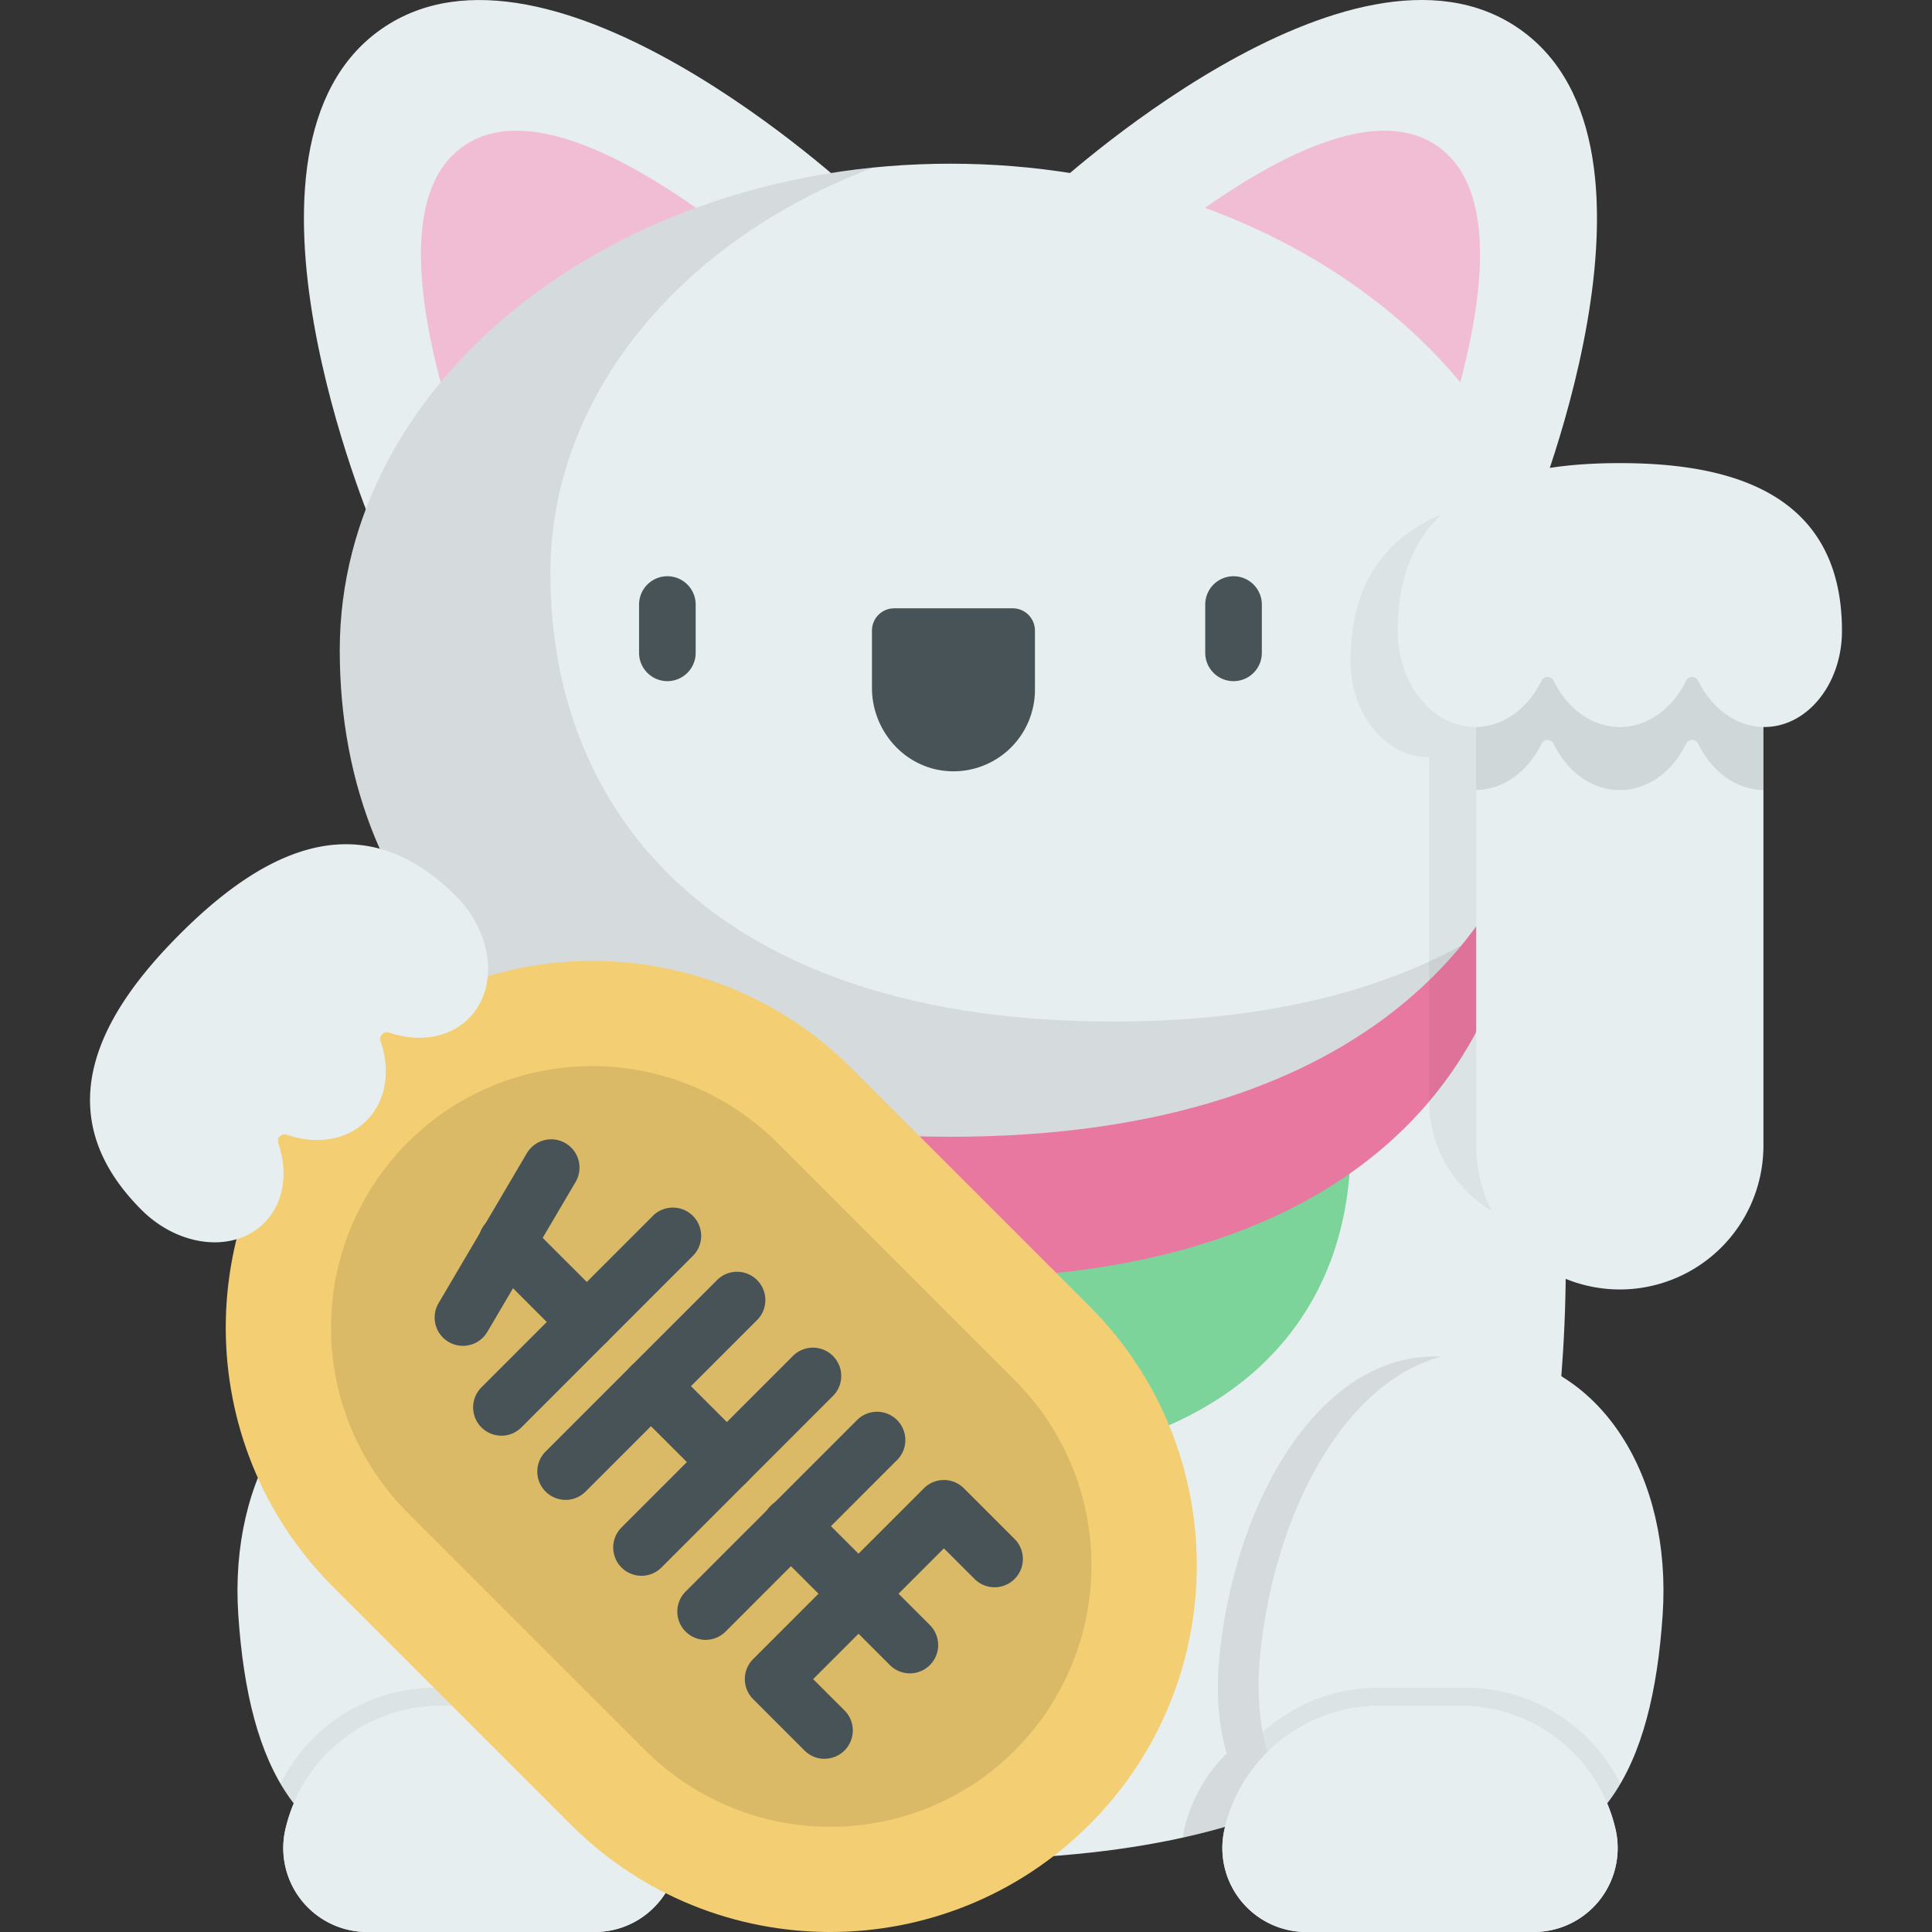
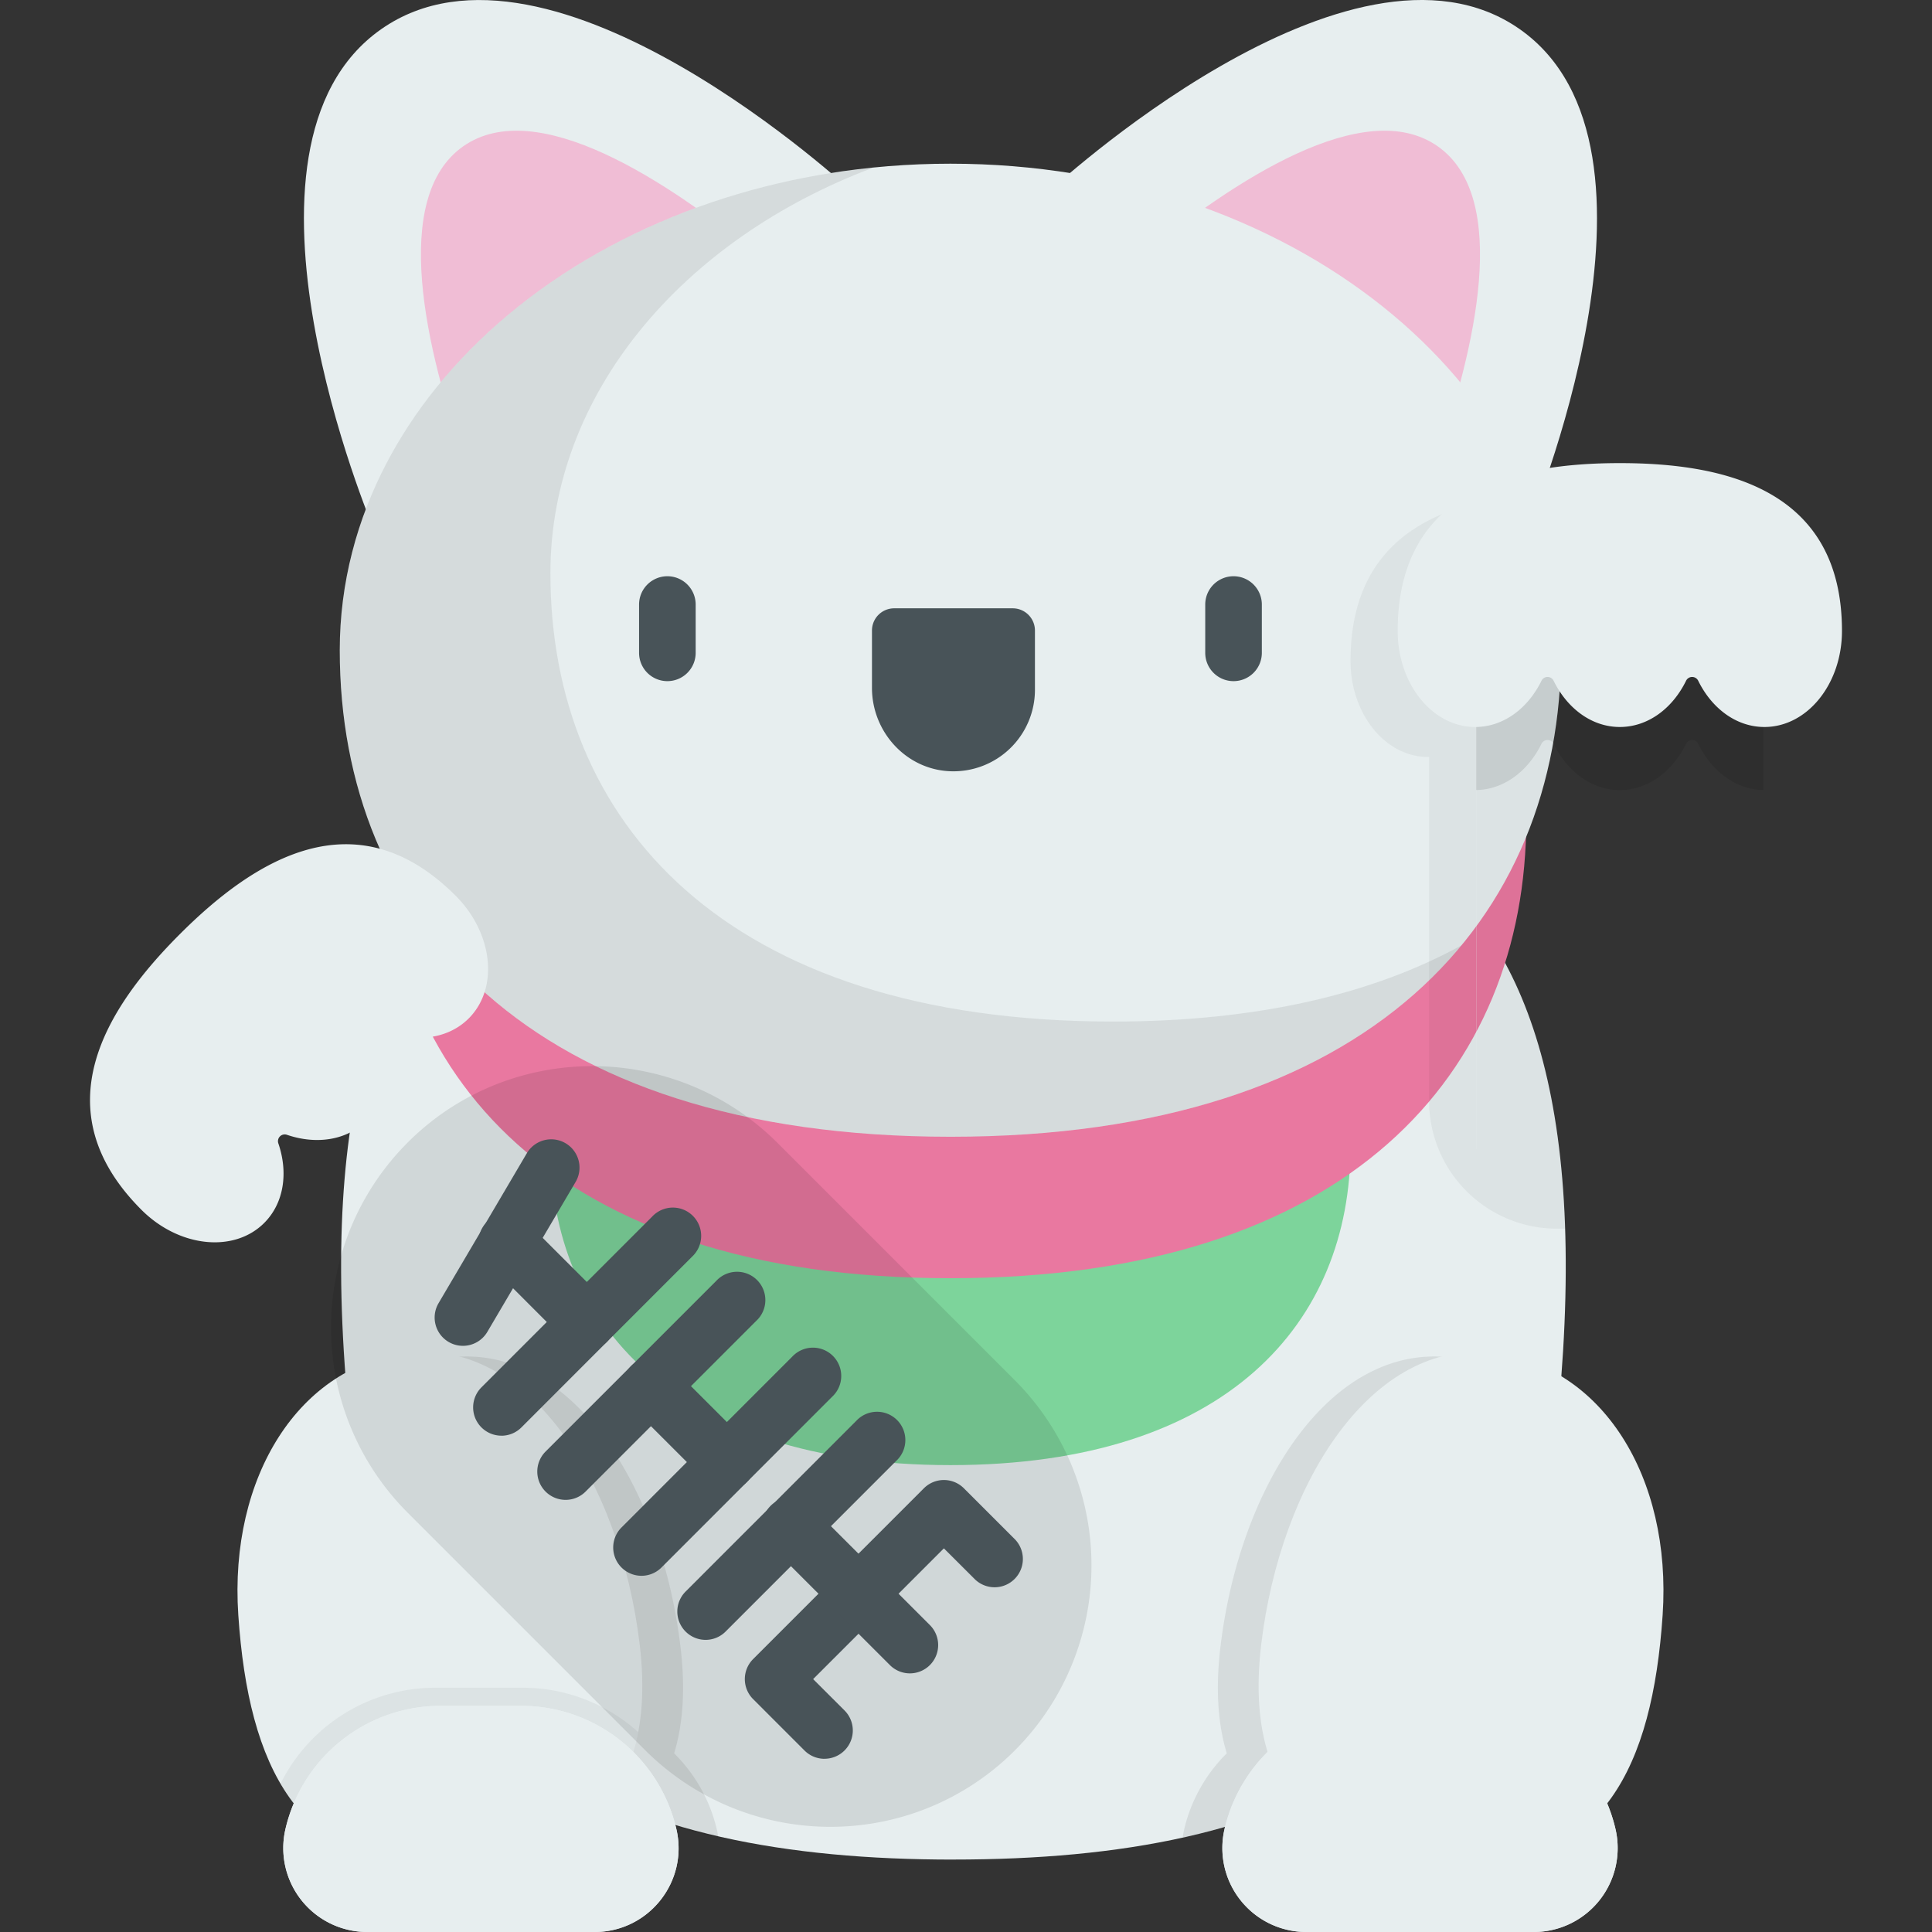
<svg xmlns="http://www.w3.org/2000/svg" viewBox="0 0 512 512">
  <rect x="0" y="0" width="512" height="512" fill="#333333" stroke="none" />
  <path fill="#e7eeef" d="M252.67 492.8c88.95 0 153.4-28.5 161.05-127.35 12.44-160.57-72.1-161.05-161.05-161.05s-173.5.48-161.05 161.05c7.66 98.84 72.1 127.36 161.05 127.36z" />
  <path fill="#7dd49b" d="M357.9 303.8c0-46.65-47.46-84.47-106.02-84.47s-106.02 37.82-106.02 84.47 32.73 84.47 106.02 84.47c73.3 0 106.02-37.82 106.02-84.47z" />
  <path d="M119.42 359.73c31.63-3.64 55.79 33.7 60.92 76.72 1.36 11.4.61 20.67-1.69 28.2A41.74 41.74 0 01190 484.97c.16.68.27 1.35.36 2.03-54.1-11.97-91.3-44.17-99.4-112.35 7.47-8.25 17.17-13.62 28.47-14.92z" opacity=".08" />
  <path fill="#e7eeef" d="M63.15 427.96c2.72 40.67 16.15 66.5 52.28 66.5 29.49 0 59.76-11.14 54.1-58.62-5.17-43.35-29.52-81-61.41-77.33-28.8 3.31-47.43 32.82-44.97 69.45z" />
  <path d="M115.32 447.27h23.21c11.64 0 22.42 4.4 30.6 11.76-5.35 28.1-29.78 35.43-53.7 35.43-19.94 0-32.95-7.88-41.08-21.76a45.73 45.73 0 0140.97-25.43z" opacity=".05" />
  <path fill="#e7eeef" d="M97.3 512h60.28c14.31 0 24.9-13.31 21.67-27.25a42.19 42.19 0 00-41.1-32.69h-21.41a42.19 42.19 0 00-41.1 32.7A22.24 22.24 0 0097.3 512z" />
  <path fill="#e7eeef" d="M97.3 512h60.28c14.31 0 24.9-13.31 21.67-27.25a42.19 42.19 0 00-41.1-32.69h-21.41a42.19 42.19 0 00-41.1 32.7A22.24 22.24 0 0097.3 512z" />
  <path d="M384.35 359.73c-31.64-3.64-55.8 33.7-60.92 76.72-1.36 11.4-.62 20.67 1.68 28.2a41.74 41.74 0 00-11.33 20.32c-.16.68-.27 1.35-.37 2.03 54.11-11.97 91.3-44.17 99.41-112.35-7.47-8.25-17.18-13.62-28.47-14.92z" opacity=".08" />
  <path fill="#e7eeef" d="M440.62 427.96c-2.73 40.67-16.15 66.5-52.29 66.5-29.48 0-59.75-11.14-54.1-58.62 5.18-43.35 29.53-81 61.42-77.33 28.8 3.31 47.43 32.82 44.97 69.45z" />
-   <path d="M388.44 447.27h-23.21a45.66 45.66 0 00-30.6 11.76c5.36 28.1 29.79 35.43 53.7 35.43 19.94 0 32.95-7.88 41.08-21.76a45.73 45.73 0 00-40.97-25.43z" opacity=".05" />
  <path fill="#e978a0" d="M404.49 217.16c0-67.14-68.33-121.57-152.6-121.57S101.2 150.02 101.2 217.16s45.19 121.58 150.68 121.58 152.6-54.43 152.6-121.58z" />
  <path fill="#e7eeef" d="M226 50.93L98.92 139.91S56.19 39.12 101.04 7.72 226 50.94 226 50.94z" />
  <path fill="#f0bdd5" d="M122.78 38.76c-19.38 13.57-9.99 53.84.68 83.97l78-54.61c-24.67-20.33-59.3-42.93-78.68-29.36z" />
  <path fill="#e7eeef" d="M277.77 50.93l127.08 88.98s42.72-100.8-2.13-132.2c-44.85-31.4-124.95 43.22-124.95 43.22z" />
  <path fill="#f0bdd5" d="M380.99 38.76c19.38 13.57 9.98 53.84-.68 83.97l-78-54.61c24.67-20.33 59.3-42.93 78.68-29.36z" />
  <path fill="#e7eeef" d="M413.72 172.31c0-71.2-72.46-128.93-161.84-128.93S90.04 101.11 90.04 172.32 140 301.25 251.88 301.25s161.84-57.73 161.84-128.94z" />
  <path d="M294.99 270.72c-103.1 0-149.13-53.2-149.13-118.8 0-47.52 35.02-88.52 85.62-107.52-79.75 8-141.44 62.21-141.44 127.92 0 71.2 49.96 128.93 161.84 128.93 65.68 0 110-19.9 135.43-50.73-23.18 12.75-53.76 20.2-92.32 20.2z" opacity=".08" />
  <path d="M398.86 255.2a124.35 124.35 0 005.54-33.28c6.27-15.27 9.32-32.02 9.32-49.6 0-14.4-2.96-28.25-8.43-41.18-24.24 2.01-47.38 11.6-47.38 44.01 0 14.06 9.2 25.46 20.55 25.46l.26-.01v91.1a33.9 33.9 0 0033.9 33.91h2.16c-1.01-30.5-6.7-53.32-15.92-70.4z" opacity=".05" />
  <g fill="#485358">
    <path d="M176.86 180.51a7.5 7.5 0 01-7.5-7.5v-12.8a7.5 7.5 0 0115 0v12.8a7.5 7.5 0 01-7.5 7.5zM326.9 180.51a7.5 7.5 0 01-7.5-7.5v-12.8a7.5 7.5 0 0115 0v12.8a7.5 7.5 0 01-7.5 7.5zM274.27 182.8a21.6 21.6 0 01-22.39 21.59c-11.7-.42-20.8-10.4-20.8-22.1v-15.2a5.89 5.89 0 015.88-5.88h31.42a5.89 5.89 0 015.89 5.89v15.7z" />
  </g>
-   <path fill="#e7eeef" d="M391.21 151.91v152.63h.02a38.05 38.05 0 0076.08 0h.02V151.91h-76.12z" />
+   <path fill="#e7eeef" d="M391.21 151.91v152.63h.02h.02V151.91h-76.12z" />
  <path d="M391.21 156.23v53.14c7.33-.12 13.73-4.99 17.29-12.24a1.79 1.79 0 013.23 0c3.6 7.34 10.1 12.25 17.54 12.25 7.44 0 13.94-4.91 17.55-12.25a1.79 1.79 0 013.23 0c3.56 7.25 9.95 12.12 17.28 12.24v-53.14h-76.12z" opacity=".1" />
  <path fill="#e7eeef" d="M429.27 122.73c-27.84 0-58.87 6.95-58.87 44.47 0 14.06 9.2 25.46 20.55 25.46 7.44 0 13.95-4.9 17.55-12.24a1.79 1.79 0 013.23 0c3.6 7.33 10.1 12.24 17.54 12.24s13.95-4.9 17.55-12.24a1.79 1.79 0 013.23 0c3.6 7.33 10.1 12.24 17.54 12.24 11.35 0 20.55-11.4 20.55-25.46 0-37.52-31.02-44.47-58.87-44.47z" />
-   <path fill="#f3ce72" d="M288.7 483.54c-37.94 37.95-99.47 37.95-137.42 0l-63-63c-37.94-37.95-37.94-99.47 0-137.42 37.95-37.95 99.47-37.95 137.42 0l63 63c37.95 37.95 37.95 99.47 0 137.42z" />
  <path d="M232.11 483.07a69.44 69.44 0 01-61.12-19.24l-63-63a69.37 69.37 0 010-98 68.83 68.83 0 0136.89-19.24 69.44 69.44 0 0161.11 19.24l63 63a69.38 69.38 0 010 98 68.84 68.84 0 01-36.88 19.24z" opacity=".1" />
  <g fill="#485358">
    <path d="M149.88 397.48a7.5 7.5 0 01-5.3-12.8l45.26-45.26a7.5 7.5 0 1110.6 10.6l-45.25 45.26a7.47 7.47 0 01-5.3 2.2zM132.88 380.47a7.5 7.5 0 01-5.3-12.8l45.25-45.26a7.5 7.5 0 1110.6 10.6l-45.25 45.27a7.47 7.47 0 01-5.3 2.2zM122.68 356.66a7.5 7.5 0 01-6.46-11.3l23.45-39.83a7.5 7.5 0 0112.93 7.6l-23.45 39.83a7.5 7.5 0 01-6.47 3.7zM170 417.6a7.5 7.5 0 01-5.3-12.8l45.25-45.27a7.5 7.5 0 1110.6 10.6L175.3 415.4a7.47 7.47 0 01-5.3 2.2zM186.99 434.58a7.5 7.5 0 01-5.3-12.8l45.25-45.26a7.5 7.5 0 1110.6 10.6l-45.25 45.26a7.47 7.47 0 01-5.3 2.2z" />
    <path d="M192.63 394.96a7.47 7.47 0 01-5.3-2.2l-20.12-20.1a7.5 7.5 0 0110.6-10.62l20.12 20.12a7.5 7.5 0 01-5.3 12.8zM218.5 466.1a7.47 7.47 0 01-5.3-2.2l-13.62-13.62a7.5 7.5 0 010-10.6l45.26-45.27a7.5 7.5 0 0110.6 0l13.62 13.62a7.5 7.5 0 01-10.6 10.6l-8.32-8.3-34.65 34.65 8.31 8.3a7.5 7.5 0 01-5.3 12.81z" />
    <path d="M241.13 443.46a7.47 7.47 0 01-5.3-2.2l-31.52-31.5a7.5 7.5 0 1110.6-10.61l31.52 31.51a7.5 7.5 0 01-5.3 12.8zM155.5 357.84a7.47 7.47 0 01-5.3-2.2l-21.1-21.1a7.5 7.5 0 1110.61-10.6l21.1 21.1a7.5 7.5 0 01-5.3 12.8z" />
  </g>
  <path fill="#e7eeef" d="M406.46 512h-60.28a22.24 22.24 0 01-21.67-27.25 42.19 42.19 0 0141.1-32.69h21.42a42.19 42.19 0 0141.1 32.7A22.24 22.24 0 01406.46 512z" />
  <path fill="#e7eeef" d="M406.46 512h-60.28a22.24 22.24 0 01-21.67-27.25 42.19 42.19 0 0141.1-32.69h21.42a42.19 42.19 0 0141.1 32.7A22.24 22.24 0 01406.46 512zM47.67 247.55c-19.69 19.68-36.71 46.53-10.18 73.07 9.94 9.94 24.5 11.5 32.53 3.47 5.26-5.26 6.39-13.33 3.75-21.06a1.79 1.79 0 012.29-2.29c7.73 2.64 15.8 1.51 21.06-3.75 5.26-5.26 6.39-13.33 3.75-21.06a1.79 1.79 0 012.28-2.28c7.74 2.64 15.8 1.5 21.06-3.75 8.03-8.03 6.47-22.6-3.47-32.53-26.53-26.54-53.38-9.51-73.07 10.18z" />
</svg>